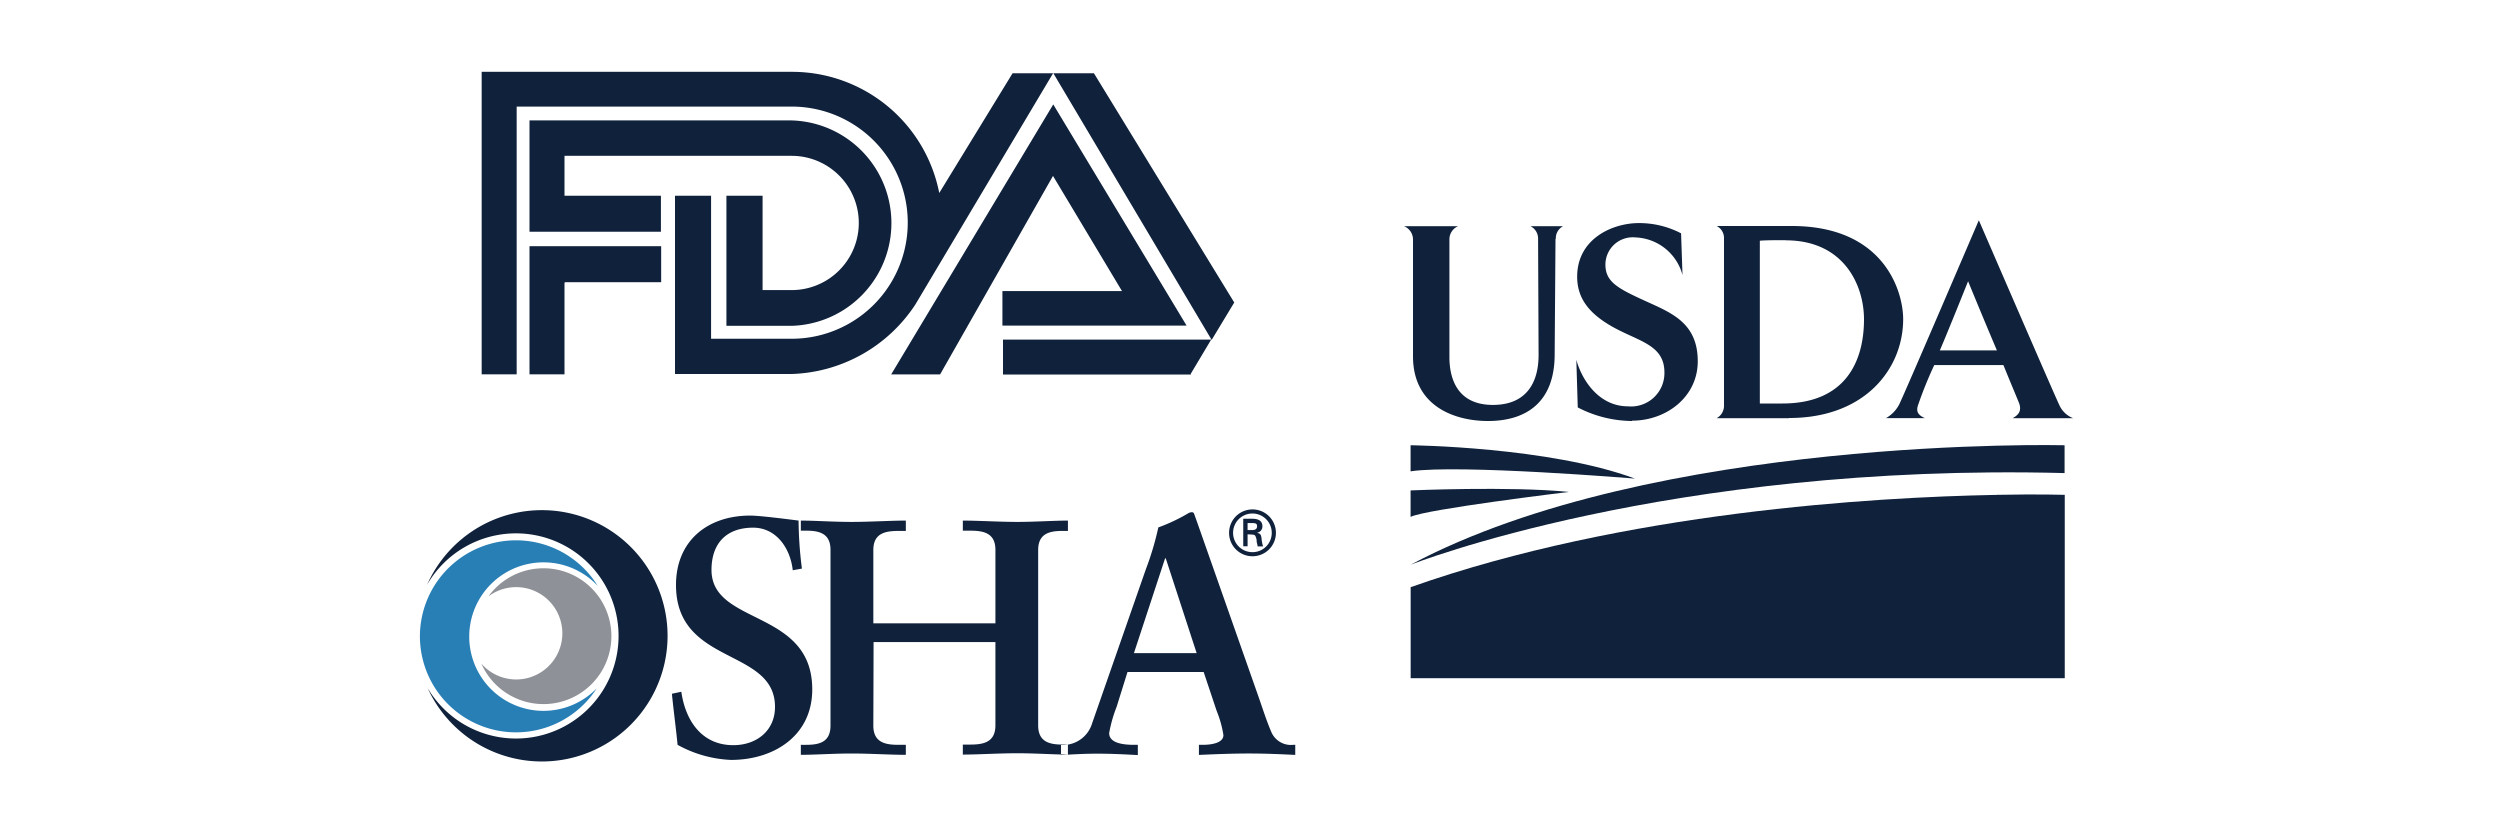
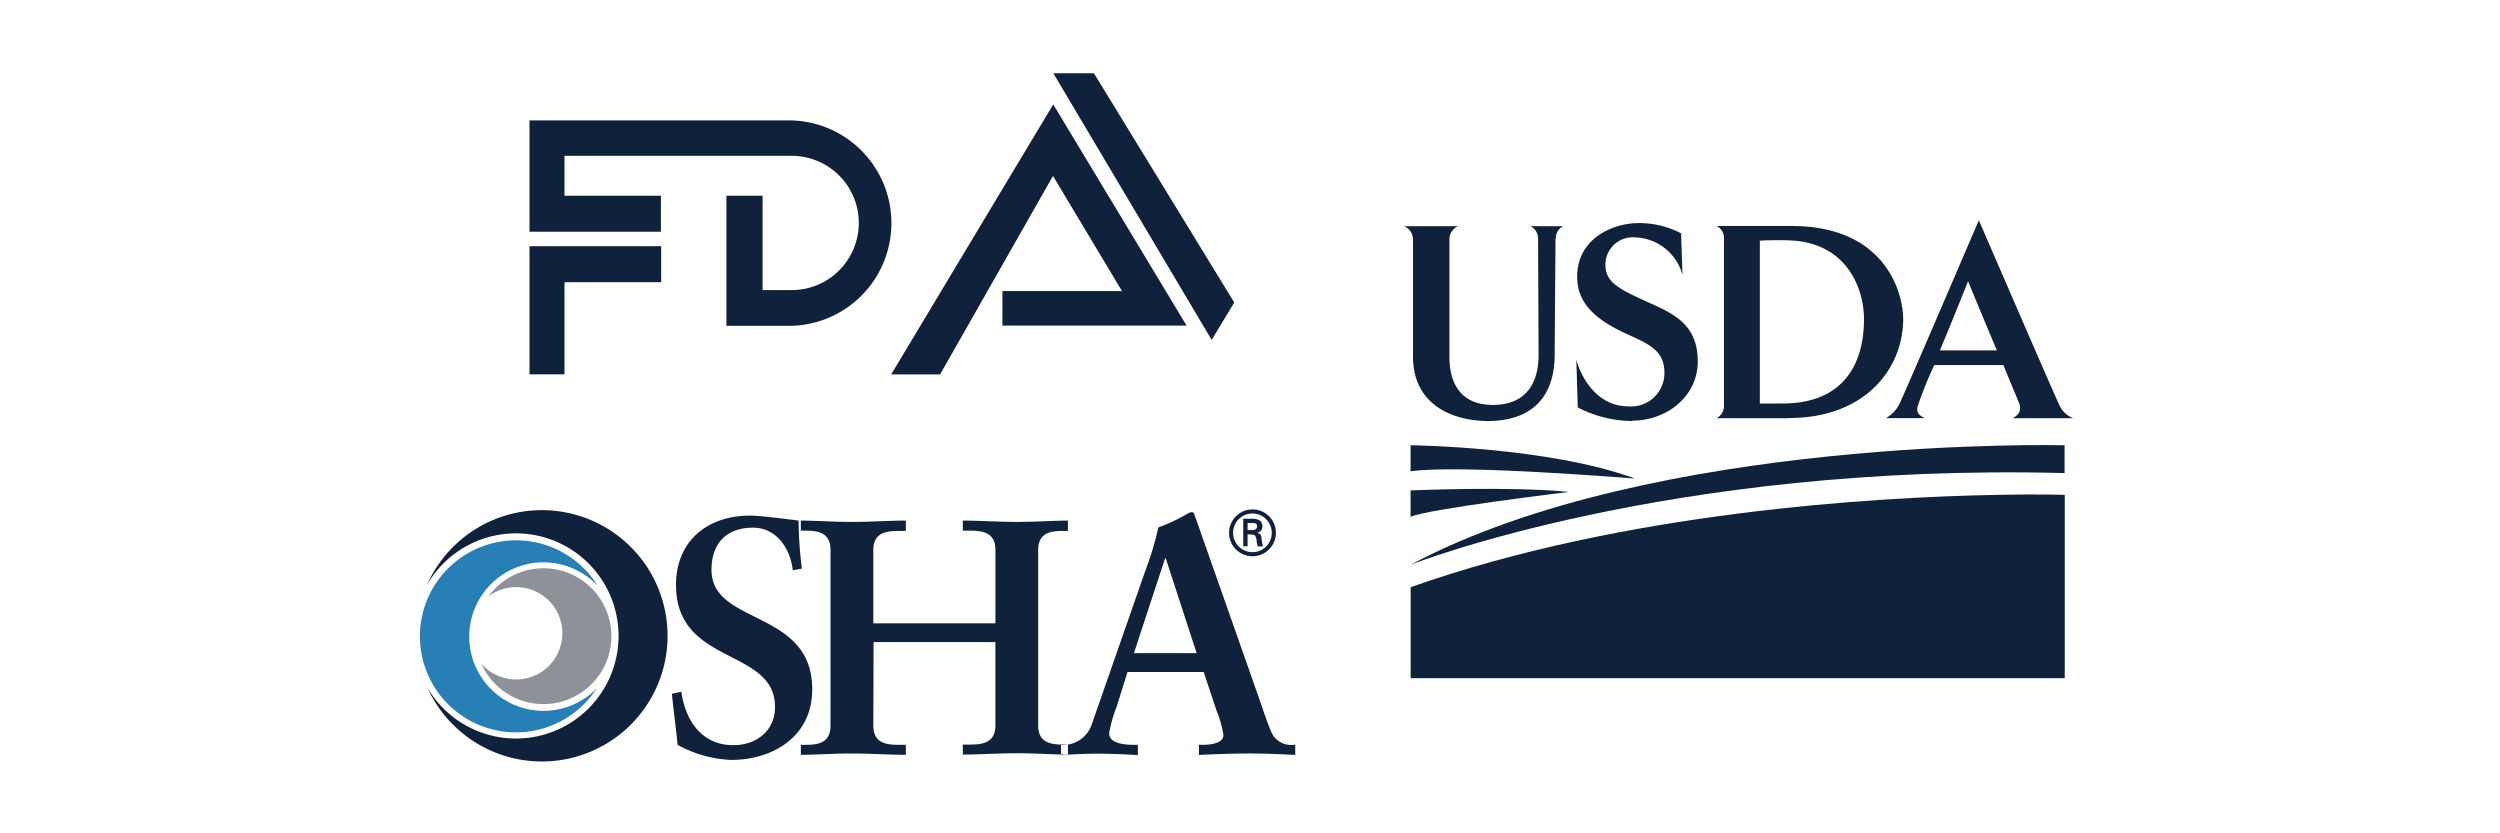
<svg xmlns="http://www.w3.org/2000/svg" id="Layer_1" data-name="Layer 1" viewBox="0 0 300 100">
  <defs>
    <style>.cls-1,.cls-2{fill:#0f213b;}.cls-1,.cls-3,.cls-4{fill-rule:evenodd;}.cls-3{fill:#8e9197;}.cls-4{fill:#287fb6;}</style>
  </defs>
  <path class="cls-1" d="M67.86,33.86H79.34V29.54H63.54V44.92h4.2v-11l.12-.07Z" />
  <path class="cls-1" d="M63.54,14.45H94.93l.06,0a12.33,12.33,0,0,1,0,24.65H87.17V23.49h4.34V34.81H95A8.05,8.05,0,0,0,95,18.7H67.74v4.79H79.31v4.32H63.54V14.45ZM126.4,8.79l19,32,2.71-4.49L131.27,8.79ZM106.94,44.93l19.45-32.4,16,26.54h-22.1V34.93h14.35l-8.28-13.82L112.81,44.93Z" />
-   <path class="cls-1" d="M145.36,40.75h-25v4.19H142.9l0-.1,2.43-4.07ZM81,40.61l0-17.12h4.33V40.65H95a13.93,13.93,0,0,0,0-27.86H62V44.92H57.8V8.62H95a18,18,0,0,1,17.71,14.54l8.8-14.37h4.86L111.32,34.06l-1.47,2.47A18.44,18.44,0,0,1,95,44.88H81V40.61Z" />
  <path class="cls-2" d="M186.66,28.67l-.1,13.85c0,5.76-3.42,8-8,8-4,0-9-1.76-9-7.76V28.67a1.74,1.74,0,0,0-1.08-1.53h6.5a1.71,1.71,0,0,0-1.05,1.53V42.86c0,2.37.81,5.73,5.22,5.73,4,0,5.48-2.65,5.48-6l-.06-13.92a1.65,1.65,0,0,0-.92-1.53h3.93a1.62,1.62,0,0,0-.88,1.53" />
  <path class="cls-2" d="M195.84,50.52a14.33,14.33,0,0,1-6.51-1.63l-.17-5.72c.65,2.4,2.68,5.59,6.2,5.59a4,4,0,0,0,4.37-4.07c0-3.25-2.94-3.69-6-5.35s-4.47-3.56-4.47-6.13c0-4.61,4.3-6.44,7.39-6.44A10.86,10.86,0,0,1,201.73,28l.17,5a6.08,6.08,0,0,0-5.66-4.51,3.28,3.28,0,0,0-3.59,3.26c0,2.06,1.46,2.84,4.64,4.3s6.44,2.61,6.44,7.31c0,4.24-3.73,7.12-7.89,7.12" />
  <path class="cls-2" d="M214.67,50.18H206a1.69,1.69,0,0,0,.88-1.53v-20a1.62,1.62,0,0,0-.88-1.53h9c11.15,0,13.38,7.9,13.38,11.18,0,5.9-4.53,11.86-13.68,11.86m-.41-21.34c-.81,0-2.6,0-3.11.07V48.42h2.71c7.65,0,9.79-5.15,9.79-10.1,0-4.06-2.38-9.48-9.39-9.48" />
  <path class="cls-2" d="M241.52,50.18c.88-.48,1-1,.82-1.66-.11-.34-1-2.41-1.93-4.71h-8.3a48.45,48.45,0,0,0-1.9,4.68c-.31.81-.14,1.28.78,1.69h-4.68a4,4,0,0,0,1.6-1.66c.64-1.29,9.55-22.09,9.55-22.09s9,20.8,9.62,22.09a3,3,0,0,0,1.69,1.66Zm-5.35-16.43s-2.3,5.76-3.39,8.3h6.85c-1.6-3.76-3.46-8.3-3.46-8.3" />
  <path class="cls-2" d="M247.75,53.43s-49.29-1.22-78.48,14.34c0,0,30.94-12.24,78.48-11Z" />
  <path class="cls-2" d="M169.27,53.43s16.6.18,26.92,4c0,0-21.15-1.74-26.92-.87Z" />
  <path class="cls-2" d="M169.27,58.85s11.88-.52,19,.18c0,0-17.3,2.09-19,3Z" />
  <path class="cls-2" d="M239.59,59.39h-.26c-14.33.28-44.39,2-70.05,11.07V81.38h78.49v-22s-3.05-.1-8.18,0" />
  <path class="cls-1" d="M96.23,68.23a47,47,0,0,1-.4-5.76c-1.25-.16-4.68-.6-5.8-.6-5.2,0-8.91,3.1-8.91,8.33C81.12,79.91,93,77.7,93,84.83c0,2.86-2.22,4.59-5,4.59-3.83,0-5.76-3-6.24-6.41l-1.13.24c.2,2.06.48,4.07.68,6.13a14.44,14.44,0,0,0,6.41,1.81c5.15,0,9.75-2.9,9.75-8.46,0-9.67-12.09-7.65-12.09-14.34,0-3.18,1.78-5.07,5-5.07,2.78,0,4.47,2.49,4.75,5.11m9.7,8.62h14.62v10c0,2.18-1.69,2.3-3.14,2.3h-.77v1.2c1.77,0,4.35-.16,6.53-.16s4.47.16,6.08.16v-1.2h-.57c-1.45,0-3-.2-3-2.3V66c0-2.09,1.53-2.29,3-2.29h.57V62.47c-1.61,0-4,.16-6.08.16s-4.76-.16-6.53-.16v1.21h.77c1.45,0,3.14.12,3.14,2.29V74.8H104.8V66c0-2.17,1.69-2.29,3.14-2.29h.76V62.47c-1.77,0-4.35.16-6.52.16s-4.47-.16-6.08-.16v1.21h.56c1.45,0,3,.2,3,2.29V87.08c0,2.1-1.53,2.3-3,2.3H96.1v1.2c1.61,0,4-.16,6.08-.16s4.75.16,6.52.16v-1.2h-.76c-1.45,0-3.14-.12-3.14-2.3m38.8-8.7h-7.53L139.81,67h.08Zm-8.3,2.26h9.14L146,85.31a12.79,12.79,0,0,1,.81,2.9c0,1-1.57,1.17-2.5,1.17h-.44v1.21c2.05-.09,4.07-.17,6-.17s3.75.08,5.56.17V89.38h-.24a2.56,2.56,0,0,1-2.66-1.61c-.52-1.21-1-2.7-1.49-4.11l-7.41-21.07-.36-1a.29.29,0,0,0-.29-.12.94.94,0,0,0-.32.08,21,21,0,0,1-3.66,1.74,35,35,0,0,1-1.49,5l-6.45,18.49a3.65,3.65,0,0,1-3.5,2.62h-.24v1.21c1.45-.09,2.9-.17,4.35-.17,1.61,0,3.26.08,4.87.17V89.38h-.44c-1.33,0-3-.2-3-1.41a16.26,16.26,0,0,1,.89-3.14" />
  <path class="cls-1" d="M51.25,70.17a15.08,15.08,0,1,1,.06,12.39,12.31,12.31,0,1,0-.06-12.39m99-6.56c.49,0,.6-.22.6-.47s-.11-.37-.53-.37h-.61v.84Zm-.54.51v1.43h-.52v-3.3h1.07c.6,0,1.23.16,1.23.91a.76.76,0,0,1-.67.77v0c.45.08.51.29.56.64a4.41,4.41,0,0,0,.19,1h-.66c0-.19-.09-.4-.11-.59a1.39,1.39,0,0,0-.18-.7c-.13-.14-.3-.12-.48-.14Zm2.9-.18a2.32,2.32,0,1,0-2.31,2.32h0a2.31,2.31,0,0,0,2.31-2.32m-5.12,0a2.81,2.81,0,1,1,2.81,2.81,2.8,2.8,0,0,1-2.81-2.81h0" />
  <path class="cls-3" d="M58.61,71.57a8.15,8.15,0,1,1-.85,8.06,5.54,5.54,0,1,0,.85-8.06" />
  <path class="cls-4" d="M50.39,76.31a11.53,11.53,0,0,1,21.34-6,8.91,8.91,0,1,0-.12,12.29,11.53,11.53,0,0,1-21.22-6.24" />
</svg>